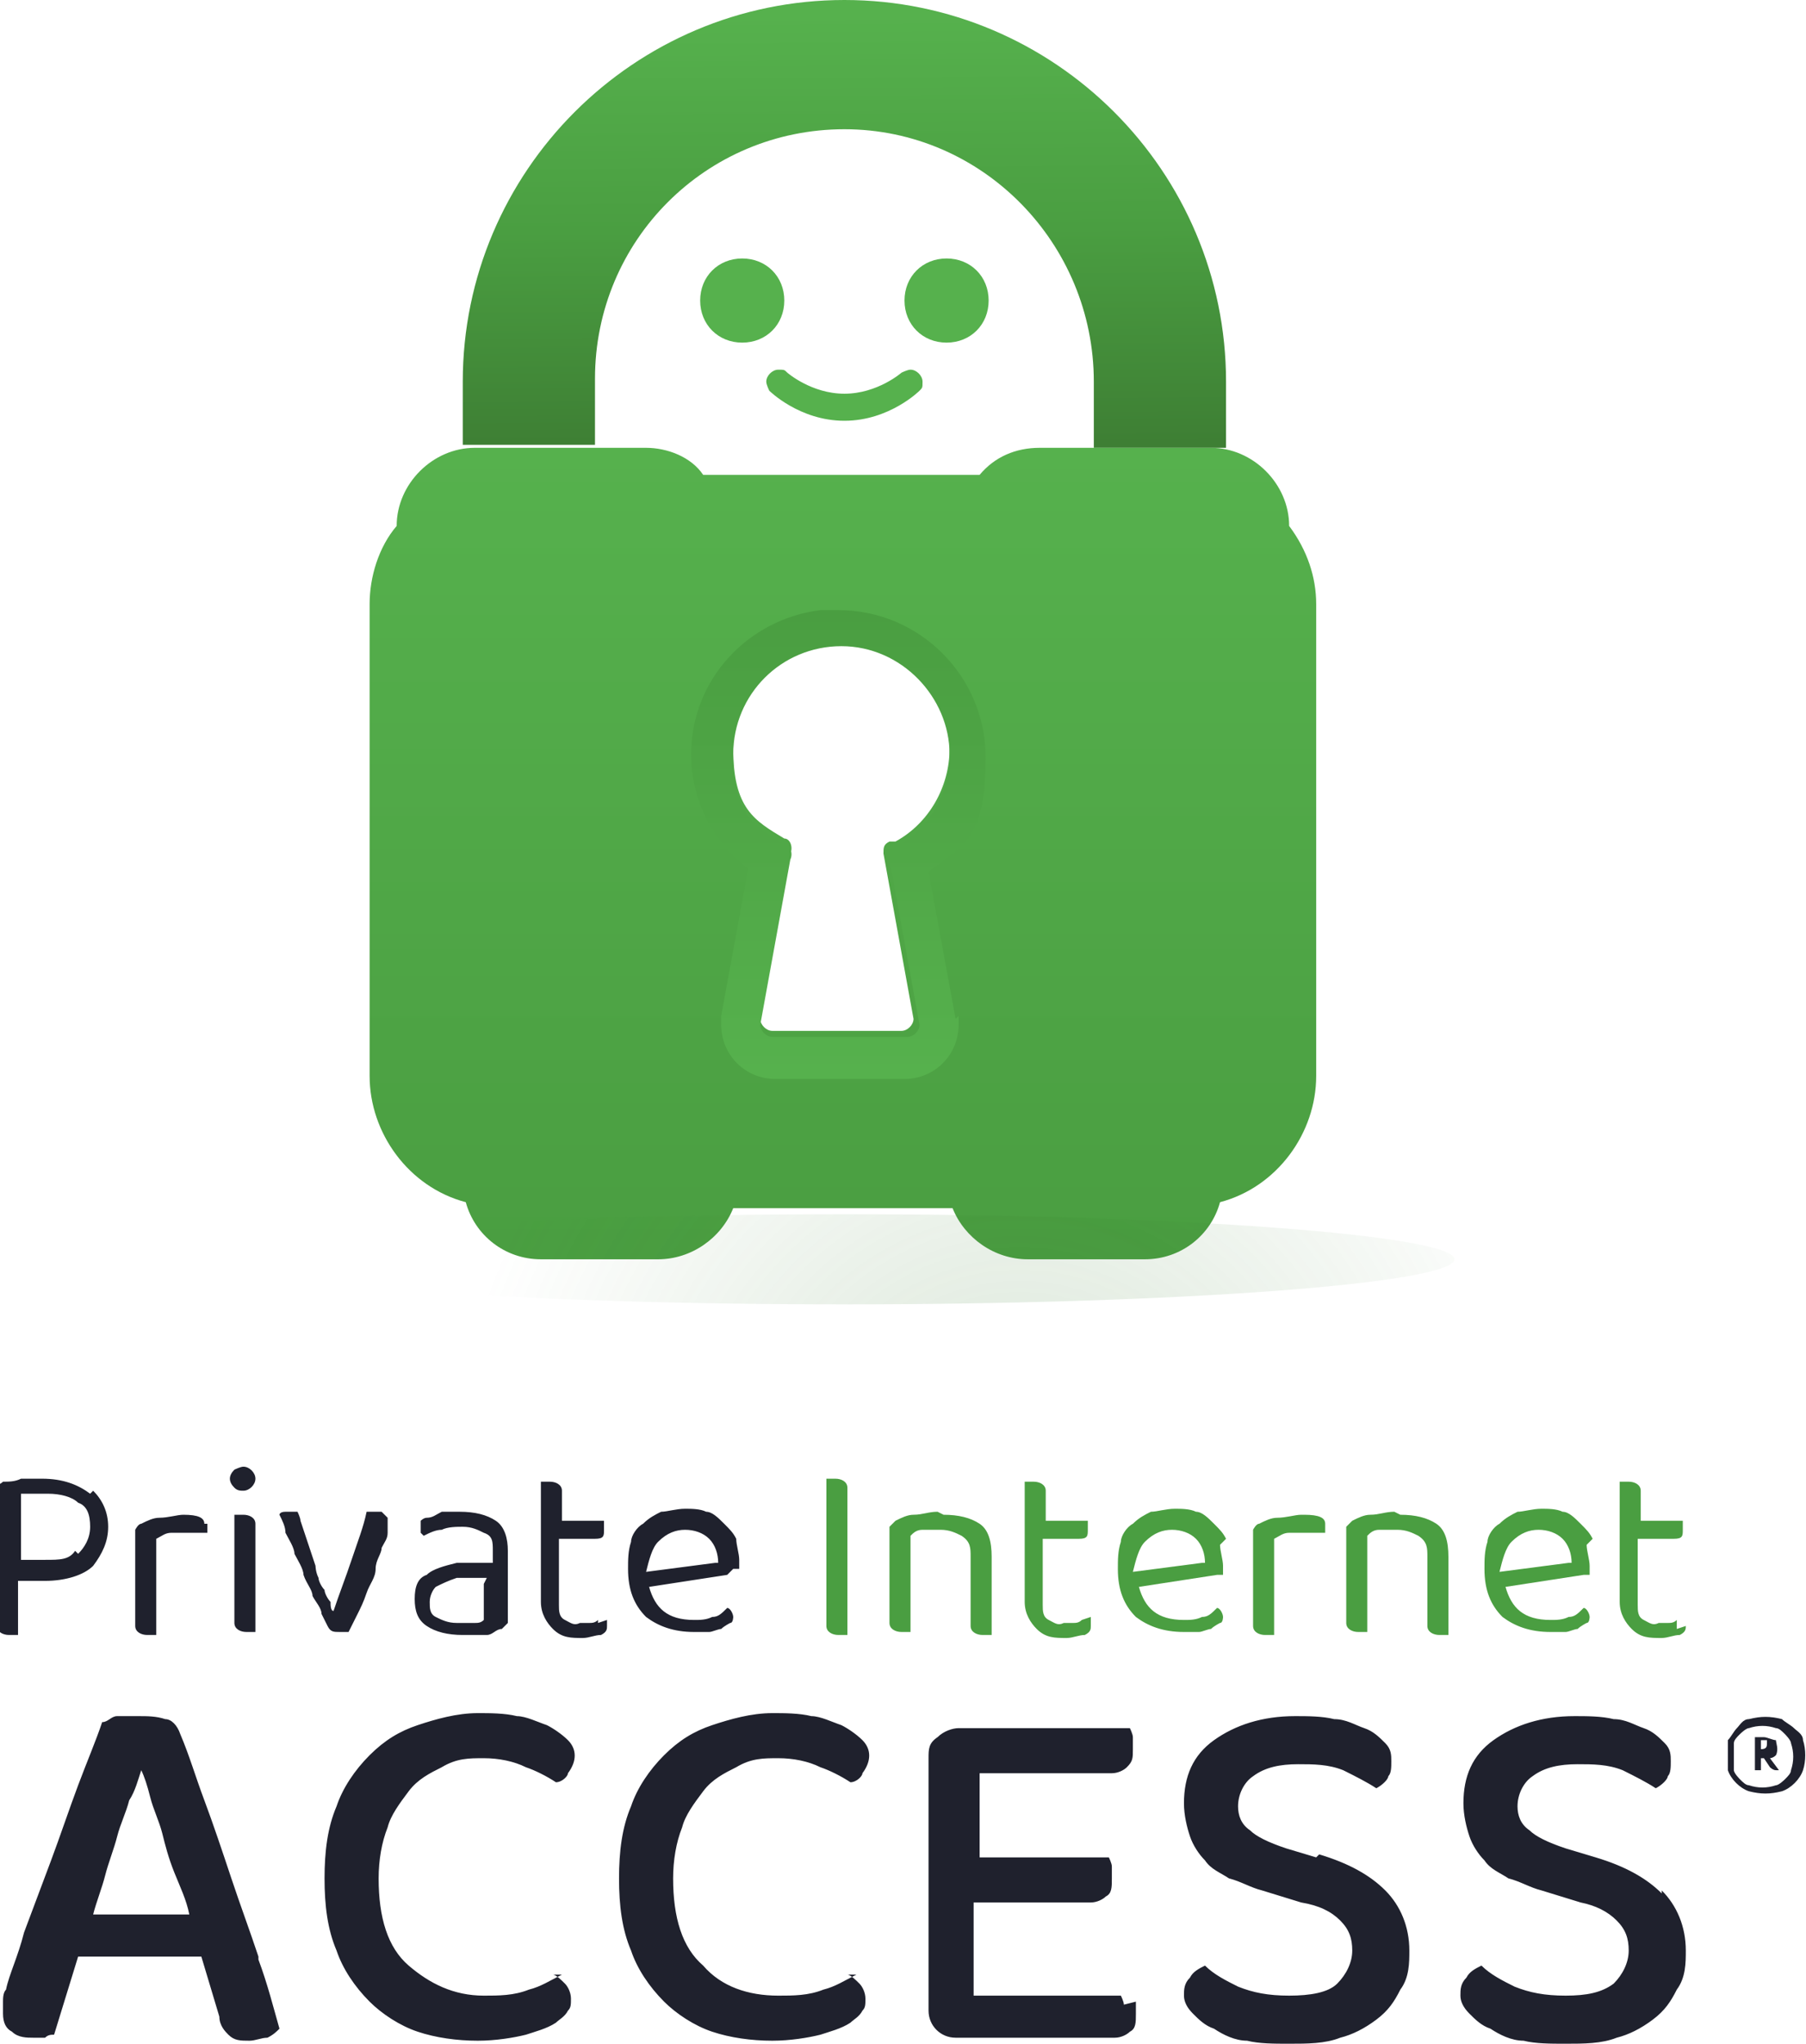
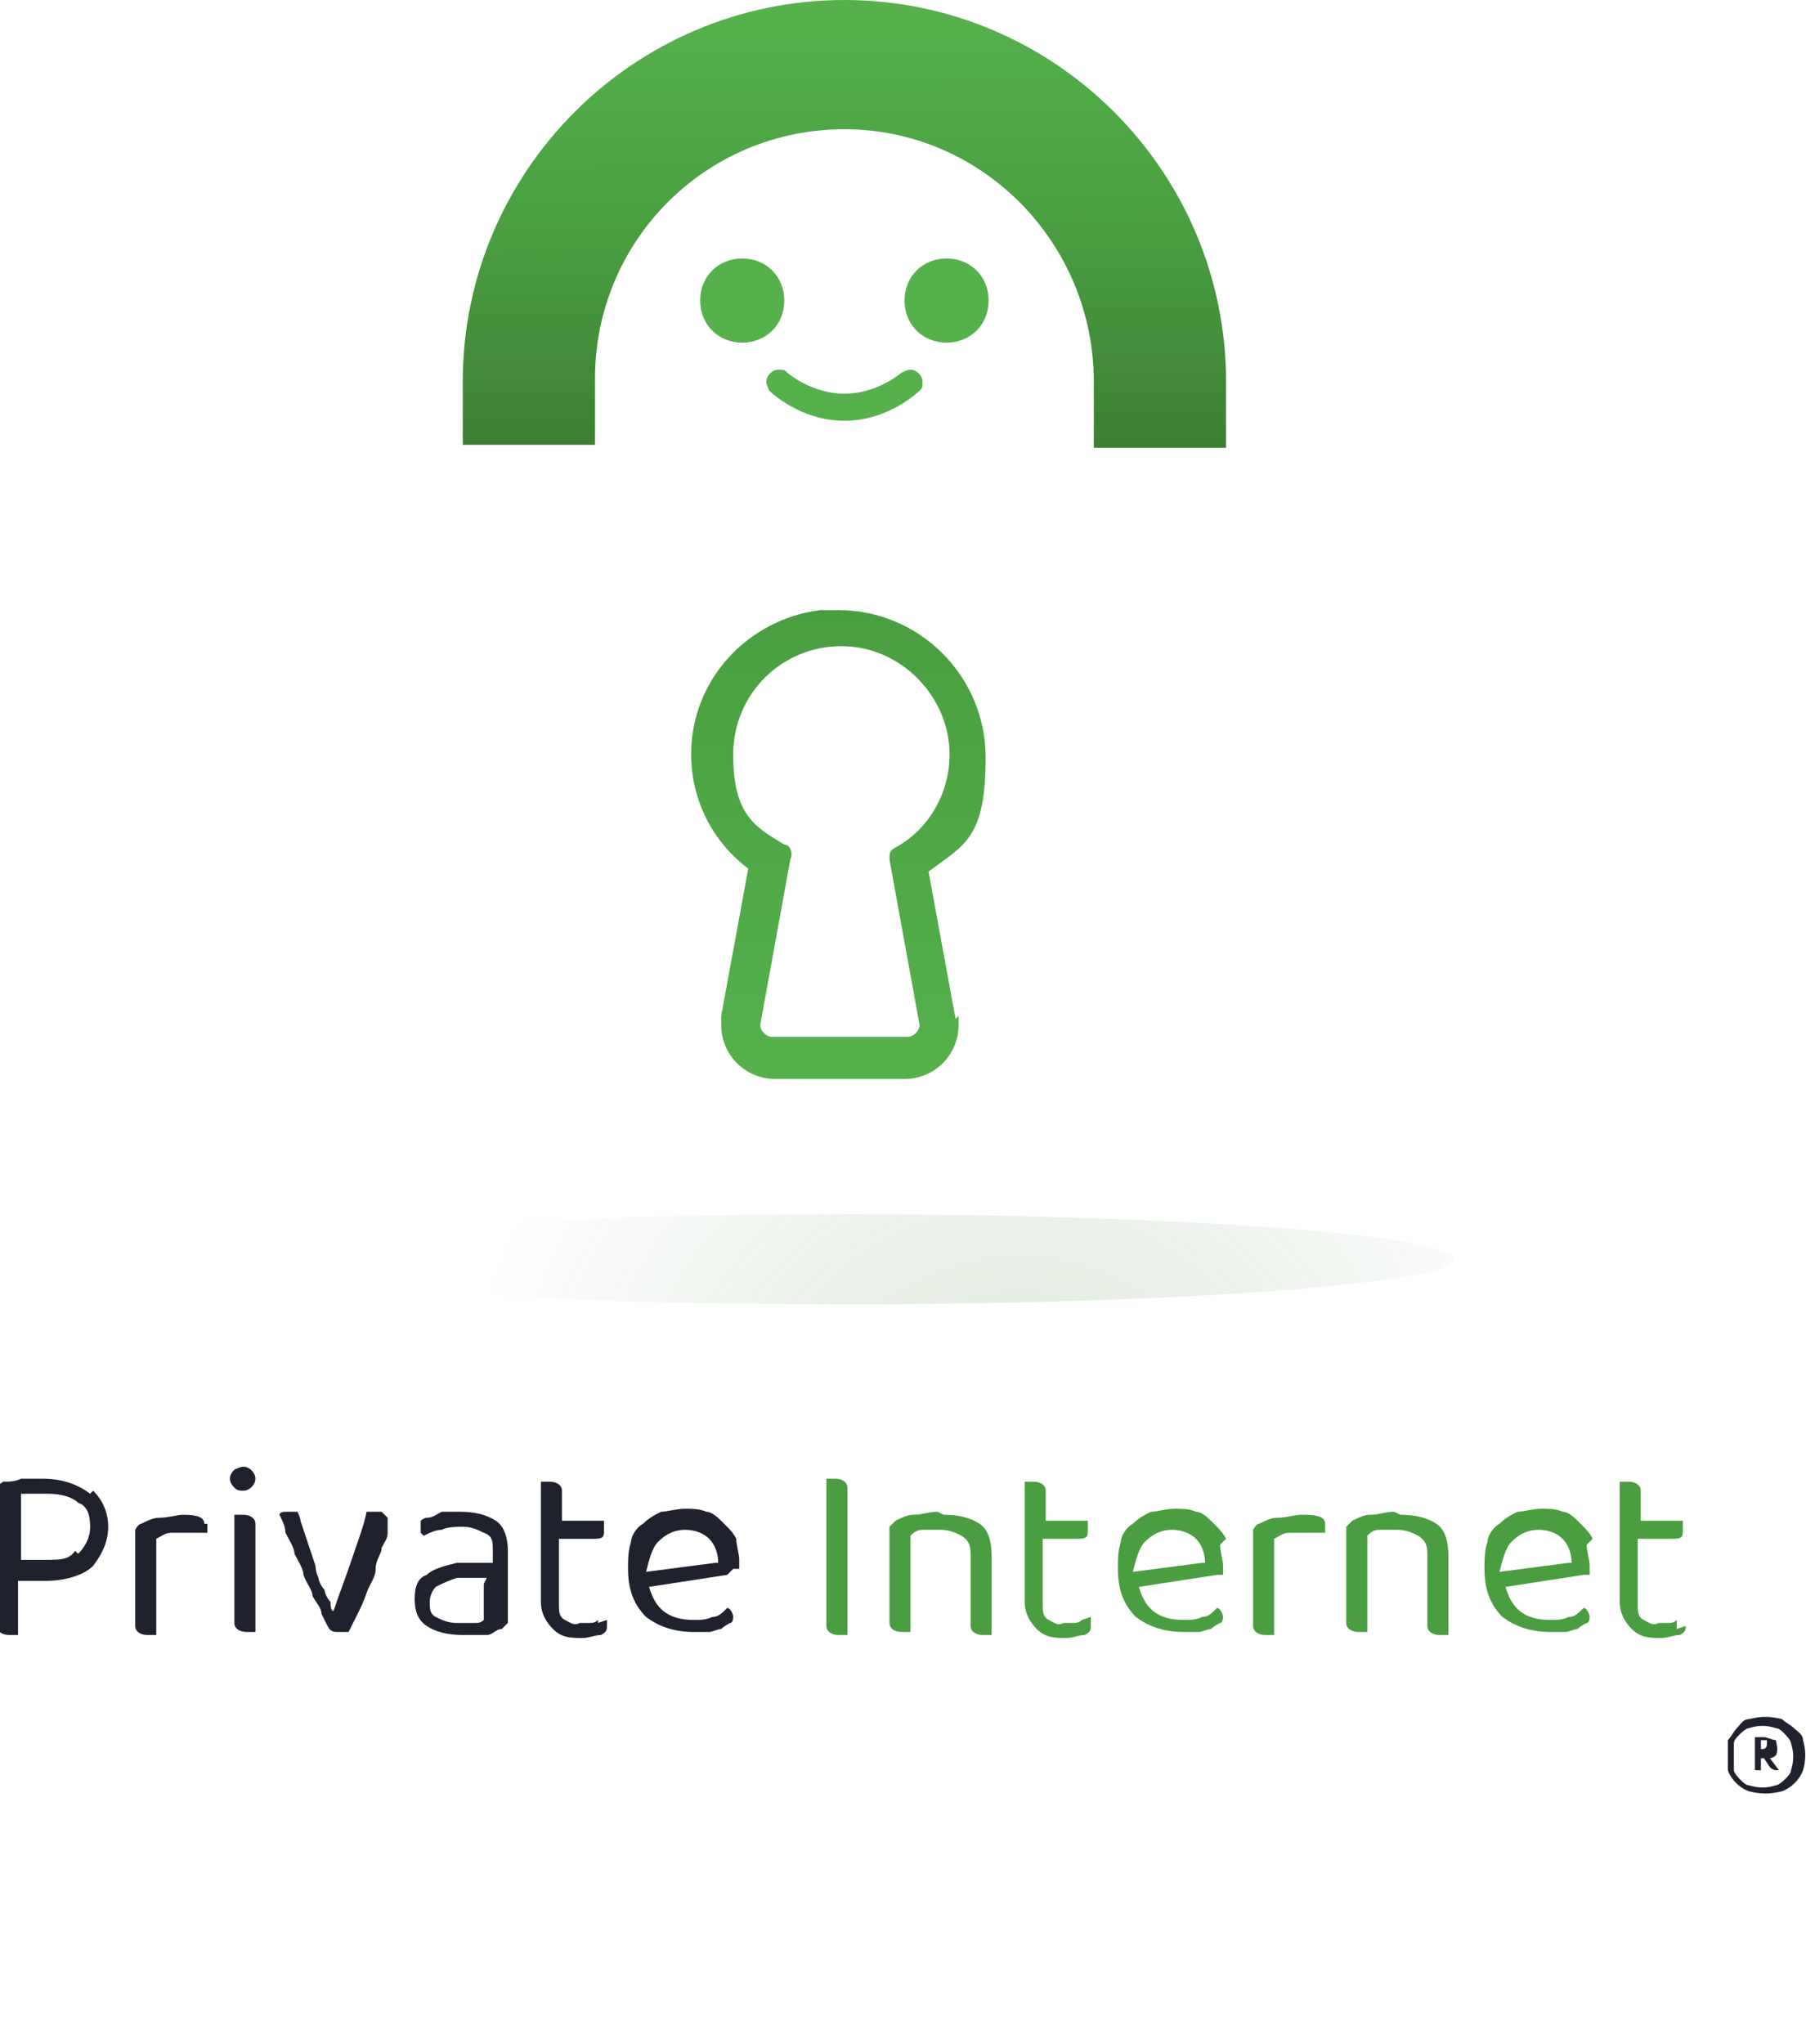
<svg xmlns="http://www.w3.org/2000/svg" version="1.1" viewBox="0 0 60.1 68">
  <defs>
    <style>
      .cls-1 {
        fill: url(#linear-gradient-2);
      }

      .cls-2 {
        fill: #4a9e41;
      }

      .cls-3 {
        fill: #56b14d;
      }

      .cls-4 {
        fill: url(#radial-gradient);
      }

      .cls-5 {
        fill: url(#linear-gradient-3);
      }

      .cls-6 {
        fill: #1f212d;
      }

      .cls-7 {
        fill: url(#linear-gradient);
      }
    </style>
    <linearGradient id="linear-gradient" x1="28" y1="69.5" x2="28.1" y2="55.2" gradientTransform="translate(0 70) scale(1 -1)" gradientUnits="userSpaceOnUse">
      <stop offset="0" stop-color="#56b14d" />
      <stop offset=".5" stop-color="#4a9e41" />
      <stop offset="1" stop-color="#3e7f34" />
    </linearGradient>
    <linearGradient id="linear-gradient-2" x1="28" y1="55.1" x2="28" y2="28.4" gradientTransform="translate(0 70) scale(1 -1)" gradientUnits="userSpaceOnUse">
      <stop offset="0" stop-color="#56b14d" />
      <stop offset="1" stop-color="#4a9e41" />
    </linearGradient>
    <linearGradient id="linear-gradient-3" x1="28" y1="34.2" x2="28" y2="49.7" gradientTransform="translate(0 70) scale(1 -1)" gradientUnits="userSpaceOnUse">
      <stop offset="0" stop-color="#56b14d" />
      <stop offset="1" stop-color="#4a9e41" />
    </linearGradient>
    <radialGradient id="radial-gradient" cx="-261.8" cy="413.1" fx="-261.8" fy="413.1" r="1" gradientTransform="translate(4981.9 7857.1) scale(18.9 -18.9)" gradientUnits="userSpaceOnUse">
      <stop offset="0" stop-color="#3e7f34" stop-opacity=".2" />
      <stop offset="1" stop-color="#3e7f34" stop-opacity="0" />
    </radialGradient>
  </defs>
  <g>
    <g id="Layer_1">
      <path class="cls-7" d="M15.4,14.9v-2.2C15.4,5.7,21.1,0,28.1,0s12.7,5.7,12.7,12.7v2.2s-4.4,0-4.4,0v-2.2c0-4.6-3.7-8.4-8.3-8.4s-8.3,3.7-8.3,8.3v2.2s-4.4,0-4.4,0Z" />
-       <path class="cls-1" d="M43.8,20.1v15.7c0,1.9-1.3,3.7-3.2,4.2-.3,1.1-1.3,1.9-2.5,1.9h-3.9c-1.1,0-2.1-.7-2.5-1.7h-7.3c-.4,1-1.4,1.7-2.5,1.7h-3.9c-1.2,0-2.2-.8-2.5-1.9-1.9-.5-3.2-2.3-3.2-4.2v-15.7c0-.9.3-1.9.9-2.6h0c0-1.4,1.2-2.6,2.6-2.6h5.7c.7,0,1.5.3,1.9.9h9.2c.5-.6,1.2-.9,2-.9h5.7c1.4,0,2.6,1.2,2.6,2.6.6.8.9,1.7.9,2.6ZM29.8,28c1.1-.6,1.8-1.8,1.8-3.1,0-1.9-1.6-3.6-3.6-3.6s-3.6,1.6-3.6,3.6.7,2.4,1.7,3c.2,0,.3.3.2.5l-1,5.5s0,0,0,0c0,.2.2.4.4.4h4.3c.2,0,.4-.2.4-.4s0,0,0,0l-1-5.5c0-.2,0-.3.2-.4h0Z" />
      <path class="cls-3" d="M24.7,11.4h0c-.8,0-1.4-.6-1.4-1.4s.6-1.4,1.4-1.4,1.4.6,1.4,1.4h0c0,.8-.6,1.4-1.4,1.4ZM32.9,10c0,.8-.6,1.4-1.4,1.4s-1.4-.6-1.4-1.4.6-1.4,1.4-1.4h0c.8,0,1.4.6,1.4,1.4ZM30,12.4c0,0,.2-.1.3-.1.2,0,.4.2.4.4s0,.2-.1.3c0,0-1,1-2.5,1s-2.5-1-2.5-1c0,0-.1-.2-.1-.3,0-.2.2-.4.4-.4s.2,0,.3.1c0,0,.8.7,1.9.7s1.9-.7,1.9-.7h0Z" />
      <path class="cls-5" d="M31.9,33.8c0,.1,0,.2,0,.3,0,1-.8,1.8-1.8,1.8h-4.3c-1,0-1.8-.8-1.8-1.8s0-.2,0-.3l.9-4.9c-1.2-.9-1.9-2.3-1.9-3.8,0-2.5,1.9-4.5,4.3-4.8.2,0,.4,0,.6,0h0c2.7,0,4.9,2.2,4.9,4.9s-.7,2.9-1.9,3.8l.9,4.9ZM30.2,34.5c.2,0,.4-.2.4-.4s0,0,0,0l-1-5.5c0-.2,0-.3.2-.4,1.1-.6,1.8-1.8,1.8-3.1,0-1.9-1.6-3.6-3.6-3.6s-3.6,1.6-3.6,3.6.7,2.4,1.7,3c.2,0,.3.3.2.5l-1,5.5s0,0,0,0c0,.2.2.4.4.4h4.3Z" />
      <path class="cls-4" d="M7.8,41.9c0-.8,9.1-1.5,20.3-1.5s20.3.7,20.3,1.5-9.1,1.5-20.3,1.5-20.3-.7-20.3-1.5Z" />
-       <path class="cls-6" d="M3.1,49.6c.3.3.5.7.5,1.2,0,.5-.2.9-.5,1.3-.3.3-.9.5-1.6.5h-.9v1.8s0,0-.1,0c0,0-.1,0-.2,0-.2,0-.4-.1-.4-.3v-4.5c0,0,0-.1,0-.2,0,0,.1,0,.2-.1.2,0,.4,0,.6-.1.2,0,.5,0,.7,0,.7,0,1.2.2,1.6.5ZM2.6,51.7c.2-.2.4-.5.4-.9s-.1-.7-.4-.8c-.2-.2-.6-.3-1-.3-.2,0-.3,0-.5,0-.1,0-.3,0-.4,0v2.2h.8c.5,0,.8,0,1-.3h0ZM6.9,50.7c0,0,0,.1,0,.2,0,0,0,0,0,.1,0,0-.1,0-.2,0,0,0-.2,0-.3,0-.2,0-.5,0-.7,0-.2,0-.3.1-.5.2v3.2s0,0-.1,0c0,0-.1,0-.2,0-.2,0-.4-.1-.4-.3v-2.9c0-.1,0-.2,0-.3,0,0,.1-.2.2-.2.2-.1.4-.2.6-.2.3,0,.6-.1.8-.1.5,0,.7.1.7.3ZM8.1,48.8s0,0,0,0c.2,0,.4.2.4.4s-.2.4-.4.4,0,0,0,0c-.1,0-.2,0-.3-.1-.2-.2-.2-.4,0-.6,0,0,.2-.1.3-.1h0ZM8.5,50.7v3.6s0,0-.1,0c0,0-.1,0-.2,0-.2,0-.4-.1-.4-.3v-3.6s0,0,.1,0c0,0,.1,0,.2,0,.2,0,.4.1.4.3ZM12.9,50.5c0,0,0,.1,0,.2,0,.1,0,.2,0,.3,0,.2-.1.3-.2.5,0,.2-.2.4-.2.7,0,.3-.2.5-.3.8-.1.3-.2.5-.3.7-.1.2-.2.4-.3.6,0,0,0,0-.1,0,0,0-.1,0-.2,0-.2,0-.3,0-.4-.2,0,0-.1-.2-.2-.4,0-.2-.2-.4-.3-.6,0-.2-.2-.4-.3-.7,0-.2-.2-.5-.3-.7,0-.2-.2-.5-.3-.7,0-.2-.1-.4-.2-.6,0,0,0-.1.2-.1,0,0,.1,0,.2,0,0,0,.2,0,.2,0,0,0,.1.2.1.3l.5,1.5c0,0,0,.2.1.4,0,.1.1.3.2.4,0,.1.1.3.2.4,0,.1,0,.3.1.3h0c.2-.6.4-1.1.6-1.7.2-.6.4-1.1.5-1.6,0,0,.2,0,.3,0,0,0,.2,0,.2,0ZM16.9,51.7v2c0,0,0,.2,0,.3,0,0-.1.1-.2.2-.2,0-.3.2-.5.2-.2,0-.5,0-.8,0-.5,0-.9-.1-1.2-.3-.3-.2-.4-.5-.4-.9s.1-.7.4-.8c.2-.2.6-.3,1-.4h1.2v-.4c0-.3,0-.5-.3-.6-.2-.1-.4-.2-.7-.2-.2,0-.5,0-.7.1-.2,0-.4.1-.6.2,0,0,0,0-.1-.1,0,0,0-.1,0-.2,0,0,0-.1,0-.2,0,0,.1-.1.2-.1.2,0,.3-.1.5-.2.2,0,.4,0,.6,0,.5,0,.9.1,1.2.3.3.2.4.6.4,1ZM16.2,52.5h-1c-.3.1-.5.2-.7.3-.1.1-.2.3-.2.5,0,.2,0,.4.2.5.2.1.4.2.7.2.2,0,.4,0,.6,0,.1,0,.2,0,.3-.1v-1.2ZM20.2,53.9c0,0,0,.1,0,.2,0,.1,0,.2-.2.3-.2,0-.4.1-.6.1-.4,0-.7,0-1-.3-.2-.2-.4-.5-.4-.9v-4s0,0,.1,0c0,0,.1,0,.2,0,.2,0,.4.1.4.3v1h1.4s0,0,0,.1c0,0,0,.1,0,.2,0,.2,0,.3-.3.3h-1.2v2.2c0,.2,0,.4.2.5.2.1.3.2.5.1.1,0,.2,0,.3,0,.1,0,.2,0,.3-.1,0,0,0,0,0,.1ZM24.2,52.4l-2.6.4c.2.7.6,1.1,1.5,1.1.2,0,.4,0,.6-.1.2,0,.3-.1.5-.3.1,0,.2.2.2.3,0,0,0,.2-.1.2,0,0-.2.1-.3.2-.1,0-.3.1-.4.1-.2,0-.3,0-.5,0-.7,0-1.2-.2-1.6-.5-.4-.4-.6-.9-.6-1.6,0-.3,0-.6.1-.9,0-.2.2-.5.4-.6.2-.2.4-.3.6-.4.2,0,.5-.1.8-.1.2,0,.5,0,.7.1.2,0,.4.2.6.4.2.2.3.3.4.5,0,.2.1.5.1.7,0,0,0,.2,0,.3,0,0-.1,0-.2,0ZM23.9,52c0-.3-.1-.6-.3-.8-.2-.2-.5-.3-.8-.3-.3,0-.6.1-.9.4-.2.2-.3.6-.4,1l2.3-.3Z" />
+       <path class="cls-6" d="M3.1,49.6c.3.3.5.7.5,1.2,0,.5-.2.9-.5,1.3-.3.3-.9.5-1.6.5h-.9v1.8s0,0-.1,0c0,0-.1,0-.2,0-.2,0-.4-.1-.4-.3v-4.5c0,0,0-.1,0-.2,0,0,.1,0,.2-.1.2,0,.4,0,.6-.1.2,0,.5,0,.7,0,.7,0,1.2.2,1.6.5ZM2.6,51.7c.2-.2.4-.5.4-.9s-.1-.7-.4-.8c-.2-.2-.6-.3-1-.3-.2,0-.3,0-.5,0-.1,0-.3,0-.4,0v2.2h.8c.5,0,.8,0,1-.3h0ZM6.9,50.7c0,0,0,.1,0,.2,0,0,0,0,0,.1,0,0-.1,0-.2,0,0,0-.2,0-.3,0-.2,0-.5,0-.7,0-.2,0-.3.1-.5.2v3.2s0,0-.1,0c0,0-.1,0-.2,0-.2,0-.4-.1-.4-.3v-2.9c0-.1,0-.2,0-.3,0,0,.1-.2.2-.2.2-.1.4-.2.6-.2.3,0,.6-.1.8-.1.5,0,.7.1.7.3ZM8.1,48.8s0,0,0,0c.2,0,.4.2.4.4s-.2.4-.4.4,0,0,0,0c-.1,0-.2,0-.3-.1-.2-.2-.2-.4,0-.6,0,0,.2-.1.3-.1h0ZM8.5,50.7v3.6s0,0-.1,0c0,0-.1,0-.2,0-.2,0-.4-.1-.4-.3v-3.6s0,0,.1,0c0,0,.1,0,.2,0,.2,0,.4.1.4.3ZM12.9,50.5c0,0,0,.1,0,.2,0,.1,0,.2,0,.3,0,.2-.1.3-.2.5,0,.2-.2.4-.2.7,0,.3-.2.5-.3.8-.1.3-.2.5-.3.7-.1.2-.2.4-.3.6,0,0,0,0-.1,0,0,0-.1,0-.2,0-.2,0-.3,0-.4-.2,0,0-.1-.2-.2-.4,0-.2-.2-.4-.3-.6,0-.2-.2-.4-.3-.7,0-.2-.2-.5-.3-.7,0-.2-.2-.5-.3-.7,0-.2-.1-.4-.2-.6,0,0,0-.1.2-.1,0,0,.1,0,.2,0,0,0,.2,0,.2,0,0,0,.1.2.1.3l.5,1.5c0,0,0,.2.1.4,0,.1.1.3.2.4,0,.1.1.3.2.4,0,.1,0,.3.1.3c.2-.6.4-1.1.6-1.7.2-.6.4-1.1.5-1.6,0,0,.2,0,.3,0,0,0,.2,0,.2,0ZM16.9,51.7v2c0,0,0,.2,0,.3,0,0-.1.1-.2.2-.2,0-.3.2-.5.2-.2,0-.5,0-.8,0-.5,0-.9-.1-1.2-.3-.3-.2-.4-.5-.4-.9s.1-.7.4-.8c.2-.2.6-.3,1-.4h1.2v-.4c0-.3,0-.5-.3-.6-.2-.1-.4-.2-.7-.2-.2,0-.5,0-.7.1-.2,0-.4.1-.6.2,0,0,0,0-.1-.1,0,0,0-.1,0-.2,0,0,0-.1,0-.2,0,0,.1-.1.2-.1.2,0,.3-.1.5-.2.2,0,.4,0,.6,0,.5,0,.9.1,1.2.3.3.2.4.6.4,1ZM16.2,52.5h-1c-.3.1-.5.2-.7.3-.1.1-.2.3-.2.5,0,.2,0,.4.2.5.2.1.4.2.7.2.2,0,.4,0,.6,0,.1,0,.2,0,.3-.1v-1.2ZM20.2,53.9c0,0,0,.1,0,.2,0,.1,0,.2-.2.3-.2,0-.4.1-.6.1-.4,0-.7,0-1-.3-.2-.2-.4-.5-.4-.9v-4s0,0,.1,0c0,0,.1,0,.2,0,.2,0,.4.1.4.3v1h1.4s0,0,0,.1c0,0,0,.1,0,.2,0,.2,0,.3-.3.3h-1.2v2.2c0,.2,0,.4.2.5.2.1.3.2.5.1.1,0,.2,0,.3,0,.1,0,.2,0,.3-.1,0,0,0,0,0,.1ZM24.2,52.4l-2.6.4c.2.7.6,1.1,1.5,1.1.2,0,.4,0,.6-.1.2,0,.3-.1.5-.3.1,0,.2.2.2.3,0,0,0,.2-.1.2,0,0-.2.1-.3.2-.1,0-.3.1-.4.1-.2,0-.3,0-.5,0-.7,0-1.2-.2-1.6-.5-.4-.4-.6-.9-.6-1.6,0-.3,0-.6.1-.9,0-.2.2-.5.4-.6.2-.2.4-.3.6-.4.2,0,.5-.1.8-.1.2,0,.5,0,.7.1.2,0,.4.2.6.4.2.2.3.3.4.5,0,.2.1.5.1.7,0,0,0,.2,0,.3,0,0-.1,0-.2,0ZM23.9,52c0-.3-.1-.6-.3-.8-.2-.2-.5-.3-.8-.3-.3,0-.6.1-.9.4-.2.2-.3.6-.4,1l2.3-.3Z" />
      <path class="cls-2" d="M28.2,49.5v4.9s0,0-.1,0c0,0-.1,0-.2,0-.2,0-.4-.1-.4-.3v-4.9s0,0,.1,0c0,0,.1,0,.2,0,.2,0,.4.1.4.3ZM31.4,50.4c.5,0,.9.1,1.2.3.3.2.4.6.4,1.1v2.6s0,0-.1,0c0,0-.1,0-.2,0-.2,0-.4-.1-.4-.3v-2.3c0-.3,0-.5-.3-.7-.2-.1-.4-.2-.7-.2-.2,0-.4,0-.6,0-.2,0-.3.1-.4.2v3.2s0,0-.1,0c0,0-.1,0-.2,0-.2,0-.4-.1-.4-.3v-2.9c0-.1,0-.2,0-.3,0,0,.2-.2.2-.2.2-.1.4-.2.6-.2.3,0,.5-.1.8-.1h0ZM36.3,53.8s0,0,0,.1c0,0,0,.1,0,.2,0,.1,0,.2-.2.3-.2,0-.4.1-.6.1-.4,0-.7,0-1-.3-.2-.2-.4-.5-.4-.9v-4s0,0,.1,0c0,0,.1,0,.2,0,.2,0,.4.1.4.3v1h1.4s0,0,0,.1c0,0,0,.1,0,.2,0,.2,0,.3-.3.3h-1.2v2.2c0,.2,0,.4.2.5.2.1.3.2.5.1.1,0,.2,0,.3,0,.1,0,.2,0,.3-.1h0ZM40.6,51.4c0,.2.1.5.1.7,0,0,0,.2,0,.3,0,0-.1,0-.2,0l-2.6.4c.2.7.6,1.1,1.5,1.1.2,0,.4,0,.6-.1.2,0,.3-.1.5-.3.1,0,.2.2.2.3,0,0,0,.2-.1.2,0,0-.2.1-.3.2-.1,0-.3.1-.4.1-.2,0-.3,0-.5,0-.7,0-1.2-.2-1.6-.5-.4-.4-.6-.9-.6-1.6,0-.3,0-.6.1-.9,0-.2.2-.5.4-.6.2-.2.4-.3.6-.4.2,0,.5-.1.8-.1.2,0,.5,0,.7.1.2,0,.4.2.6.4.2.2.3.3.4.5ZM40.1,52c0-.3-.1-.6-.3-.8-.2-.2-.5-.3-.8-.3-.3,0-.6.1-.9.4-.2.2-.3.6-.4,1l2.3-.3ZM43.4,50.4c.5,0,.7.1.7.3s0,.1,0,.2c0,0,0,0,0,.1,0,0-.1,0-.2,0,0,0-.2,0-.3,0-.2,0-.5,0-.7,0-.2,0-.3.1-.5.2v3.2s0,0-.1,0c0,0-.1,0-.2,0-.2,0-.4-.1-.4-.3v-2.9c0-.1,0-.2,0-.3,0,0,.1-.2.2-.2.2-.1.4-.2.6-.2.3,0,.6-.1.8-.1h0ZM46.6,50.4c.5,0,.9.1,1.2.3.3.2.4.6.4,1.1v2.6s0,0-.1,0c0,0-.1,0-.2,0-.2,0-.4-.1-.4-.3v-2.3c0-.3,0-.5-.3-.7-.2-.1-.4-.2-.7-.2-.2,0-.4,0-.6,0-.2,0-.3.1-.4.2v3.2s0,0-.1,0c0,0-.1,0-.2,0-.2,0-.4-.1-.4-.3v-2.9c0-.1,0-.2,0-.3,0,0,.2-.2.2-.2.2-.1.4-.2.6-.2.3,0,.5-.1.8-.1h0ZM52.8,51.4c0,.2.1.5.1.7,0,0,0,.2,0,.3,0,0-.1,0-.2,0l-2.6.4c.2.7.6,1.1,1.5,1.1.2,0,.4,0,.6-.1.2,0,.3-.1.5-.3.1,0,.2.2.2.3,0,0,0,.2-.1.2,0,0-.2.1-.3.2-.1,0-.3.1-.4.1-.2,0-.3,0-.5,0-.7,0-1.2-.2-1.6-.5-.4-.4-.6-.9-.6-1.6,0-.3,0-.6.1-.9,0-.2.2-.5.4-.6.2-.2.4-.3.6-.4.2,0,.5-.1.8-.1.2,0,.5,0,.7.1.2,0,.4.2.6.4.2.2.3.3.4.5ZM52.3,52c0-.3-.1-.6-.3-.8-.2-.2-.5-.3-.8-.3-.3,0-.6.1-.9.4-.2.2-.3.6-.4,1l2.3-.3ZM56.1,54.1c0,.1,0,.2-.2.3-.2,0-.4.1-.6.1-.4,0-.7,0-1-.3-.2-.2-.4-.5-.4-.9v-4s0,0,.1,0c0,0,.1,0,.2,0,.2,0,.4.1.4.3v1h1.4s0,0,0,.1c0,0,0,.1,0,.2,0,.2,0,.3-.3.3h-1.2v2.2c0,.2,0,.4.2.5.2.1.3.2.5.1.1,0,.2,0,.3,0,.1,0,.2,0,.3-.1,0,0,0,0,0,.1,0,0,0,.1,0,.2Z" />
-       <path class="cls-6" d="M8.6,65.2c.3.8.5,1.6.7,2.3-.1.1-.2.2-.4.3-.2,0-.4.1-.6.1-.3,0-.5,0-.7-.2-.1-.1-.3-.3-.3-.6l-.6-2H2.6s-.8,2.6-.8,2.6c-.1,0-.2,0-.3.1-.1,0-.3,0-.4,0-.2,0-.5,0-.7-.2-.2-.1-.3-.3-.3-.6,0-.1,0-.2,0-.4,0-.1,0-.3.1-.4.1-.5.4-1.1.6-1.9.3-.8.6-1.6.9-2.4.3-.8.6-1.7.9-2.5.3-.8.6-1.5.8-2.1.2,0,.3-.2.5-.2.2,0,.5,0,.7,0,.3,0,.6,0,.9.1.2,0,.4.2.5.5.3.7.5,1.4.8,2.2.3.8.6,1.7.9,2.6s.6,1.7.9,2.6ZM6.3,63.7c-.1-.5-.3-.9-.5-1.4-.2-.5-.3-.9-.4-1.3-.1-.4-.3-.8-.4-1.2-.1-.4-.2-.7-.3-.9h0c-.1.3-.2.7-.4,1-.1.4-.3.8-.4,1.2-.1.4-.3.9-.4,1.3-.1.4-.3.9-.4,1.3h3.4ZM18.4,65.7c.1,0,.3.2.4.3.1.1.2.3.2.5,0,.2,0,.3-.1.4-.1.2-.3.3-.4.4-.3.2-.7.3-1,.4-.4.1-1,.2-1.6.2-.7,0-1.4-.1-2-.3-.6-.2-1.2-.6-1.6-1-.5-.5-.9-1.1-1.1-1.7-.3-.7-.4-1.5-.4-2.4s.1-1.7.4-2.4c.2-.6.6-1.2,1.1-1.7.5-.5,1-.8,1.6-1,.6-.2,1.3-.4,2-.4.4,0,.9,0,1.3.1.3,0,.7.2,1,.3.2.1.5.3.7.5.3.3.3.7,0,1.1,0,.1-.2.3-.4.3-.3-.2-.7-.4-1-.5-.4-.2-.9-.3-1.4-.3-.5,0-.9,0-1.4.3-.4.2-.8.4-1.1.8-.3.4-.6.8-.7,1.2-.2.5-.3,1.1-.3,1.7,0,1.3.3,2.3,1,2.9s1.5,1,2.5,1c.5,0,1,0,1.5-.2.4-.1.7-.3,1.1-.5h0ZM28.2,65.7c.1,0,.3.2.4.3.1.1.2.3.2.5,0,.2,0,.3-.1.4-.1.2-.3.3-.4.4-.3.2-.7.3-1,.4-.4.1-1,.2-1.6.2-.7,0-1.4-.1-2-.3-.6-.2-1.2-.6-1.6-1-.5-.5-.9-1.1-1.1-1.7-.3-.7-.4-1.5-.4-2.4s.1-1.7.4-2.4c.2-.6.6-1.2,1.1-1.7.5-.5,1-.8,1.6-1,.6-.2,1.3-.4,2-.4.4,0,.9,0,1.3.1.3,0,.7.2,1,.3.2.1.5.3.7.5.3.3.3.7,0,1.1,0,.1-.2.3-.4.3-.3-.2-.7-.4-1-.5-.4-.2-.9-.3-1.4-.3-.5,0-.9,0-1.4.3-.4.2-.8.4-1.1.8-.3.4-.6.8-.7,1.2-.2.5-.3,1.1-.3,1.7,0,1.3.3,2.3,1,2.9.6.7,1.5,1,2.5,1,.5,0,1,0,1.5-.2.4-.1.7-.3,1.1-.5h0ZM37.8,66.6c0,.1,0,.3,0,.4,0,.3,0,.5-.2.6-.1.1-.3.2-.5.2h-5.3s0,0,0,0c-.5,0-.9-.4-.9-.9s0,0,0,0v-8.4c0-.3,0-.5.3-.7.2-.2.5-.3.7-.3h5.7c0,0,.1.2.1.3,0,.1,0,.3,0,.4,0,.3,0,.4-.2.6-.1.1-.3.2-.5.2h-4.4v2.8h4.3c0,0,.1.2.1.3,0,.1,0,.3,0,.4,0,.3,0,.5-.2.6-.1.1-.3.2-.5.2h-3.9v3.1h4.9c0,0,.1.2.1.3ZM43.9,61.7c1,.3,1.7.7,2.2,1.2.5.5.8,1.2.8,2,0,.4,0,.9-.3,1.3-.2.4-.4.7-.8,1-.4.3-.8.5-1.2.6-.5.2-1.1.2-1.7.2-.5,0-1,0-1.4-.1-.4,0-.8-.2-1.1-.4-.3-.1-.5-.3-.7-.5-.2-.2-.3-.4-.3-.6,0-.2,0-.4.2-.6.1-.2.3-.3.5-.4.3.3.7.5,1.1.7.5.2,1,.3,1.7.3.7,0,1.3-.1,1.6-.4.3-.3.5-.7.5-1.1,0-.4-.1-.7-.4-1-.3-.3-.7-.5-1.3-.6l-1.3-.4c-.4-.1-.7-.3-1.1-.4-.3-.2-.6-.3-.8-.6-.2-.2-.4-.5-.5-.8-.1-.3-.2-.7-.2-1.1,0-.9.3-1.6,1-2.1.7-.5,1.6-.8,2.7-.8.4,0,.9,0,1.3.1.4,0,.7.2,1,.3.3.1.5.3.7.5.2.2.2.4.2.6,0,.2,0,.4-.1.5,0,.1-.2.3-.4.4-.3-.2-.7-.4-1.1-.6-.5-.2-1-.2-1.5-.2-.6,0-1.1.1-1.5.4-.3.2-.5.6-.5,1,0,.3.1.6.4.8.2.2.6.4,1.2.6l1,.3h0ZM55.3,62.9c.5.5.8,1.2.8,2,0,.4,0,.9-.3,1.3-.2.4-.4.7-.8,1-.4.3-.8.5-1.2.6-.5.2-1.1.2-1.7.2-.5,0-1,0-1.4-.1-.4,0-.8-.2-1.1-.4-.3-.1-.5-.3-.7-.5-.2-.2-.3-.4-.3-.6,0-.2,0-.4.2-.6.1-.2.3-.3.5-.4.3.3.7.5,1.1.7.5.2,1,.3,1.7.3.7,0,1.2-.1,1.6-.4.3-.3.5-.7.5-1.1,0-.4-.1-.7-.4-1-.3-.3-.7-.5-1.2-.6l-1.3-.4c-.4-.1-.7-.3-1.1-.4-.3-.2-.6-.3-.8-.6-.2-.2-.4-.5-.5-.8-.1-.3-.2-.7-.2-1.1,0-.9.3-1.6,1-2.1.7-.5,1.6-.8,2.7-.8.4,0,.9,0,1.3.1.4,0,.7.2,1,.3.3.1.5.3.7.5.2.2.2.4.2.6,0,.2,0,.4-.1.5,0,.1-.2.3-.4.4-.3-.2-.7-.4-1.1-.6-.5-.2-1-.2-1.5-.2-.6,0-1.1.1-1.5.4-.3.2-.5.6-.5,1,0,.3.1.6.4.8.2.2.6.4,1.2.6l1,.3c1,.3,1.7.7,2.2,1.2h0Z" />
      <path class="cls-6" d="M57.5,58.9c.1.3.4.6.7.7.4.1.7.1,1.1,0,.3-.1.6-.4.7-.7.1-.3.1-.7,0-1,0-.2-.2-.3-.3-.4-.1-.1-.3-.2-.4-.3-.4-.1-.7-.1-1.1,0-.2,0-.3.2-.4.3-.1.1-.2.3-.3.4,0,.2,0,.3,0,.5,0,.2,0,.4,0,.5ZM57.7,58.4c0-.1,0-.3,0-.4,0-.1.1-.2.2-.3,0,0,.2-.2.3-.2.3-.1.6-.1.9,0,.1,0,.2.1.3.2,0,0,.2.2.2.3.1.3.1.6,0,.9,0,.1-.1.2-.2.3,0,0-.2.2-.3.2-.3.1-.6.1-.9,0-.1,0-.2-.1-.3-.2,0,0-.2-.2-.2-.3,0-.1,0-.3,0-.4h0ZM58.7,58.5l.2.3c0,0,.1.1.2.1,0,0,0,0,.1,0,0,0,0,0,0,0l-.3-.4c0,0,.1,0,.2-.1.1-.2,0-.4,0-.5-.1,0-.3-.1-.4-.1,0,0,0,0-.1,0,0,0,0,0-.1,0,0,0-.1,0-.1,0v1c0,0,0,0,0,.1,0,0,0,0,.1,0,0,0,0,0,.1,0v-.4s.1,0,.1,0ZM58.6,58.3v-.4s0,0,0,0c0,0,0,0,0,0,0,0,.1,0,.2,0,0,0,0,0,0,.1,0,.1,0,.2-.2.2h-.2Z" />
    </g>
  </g>
</svg>